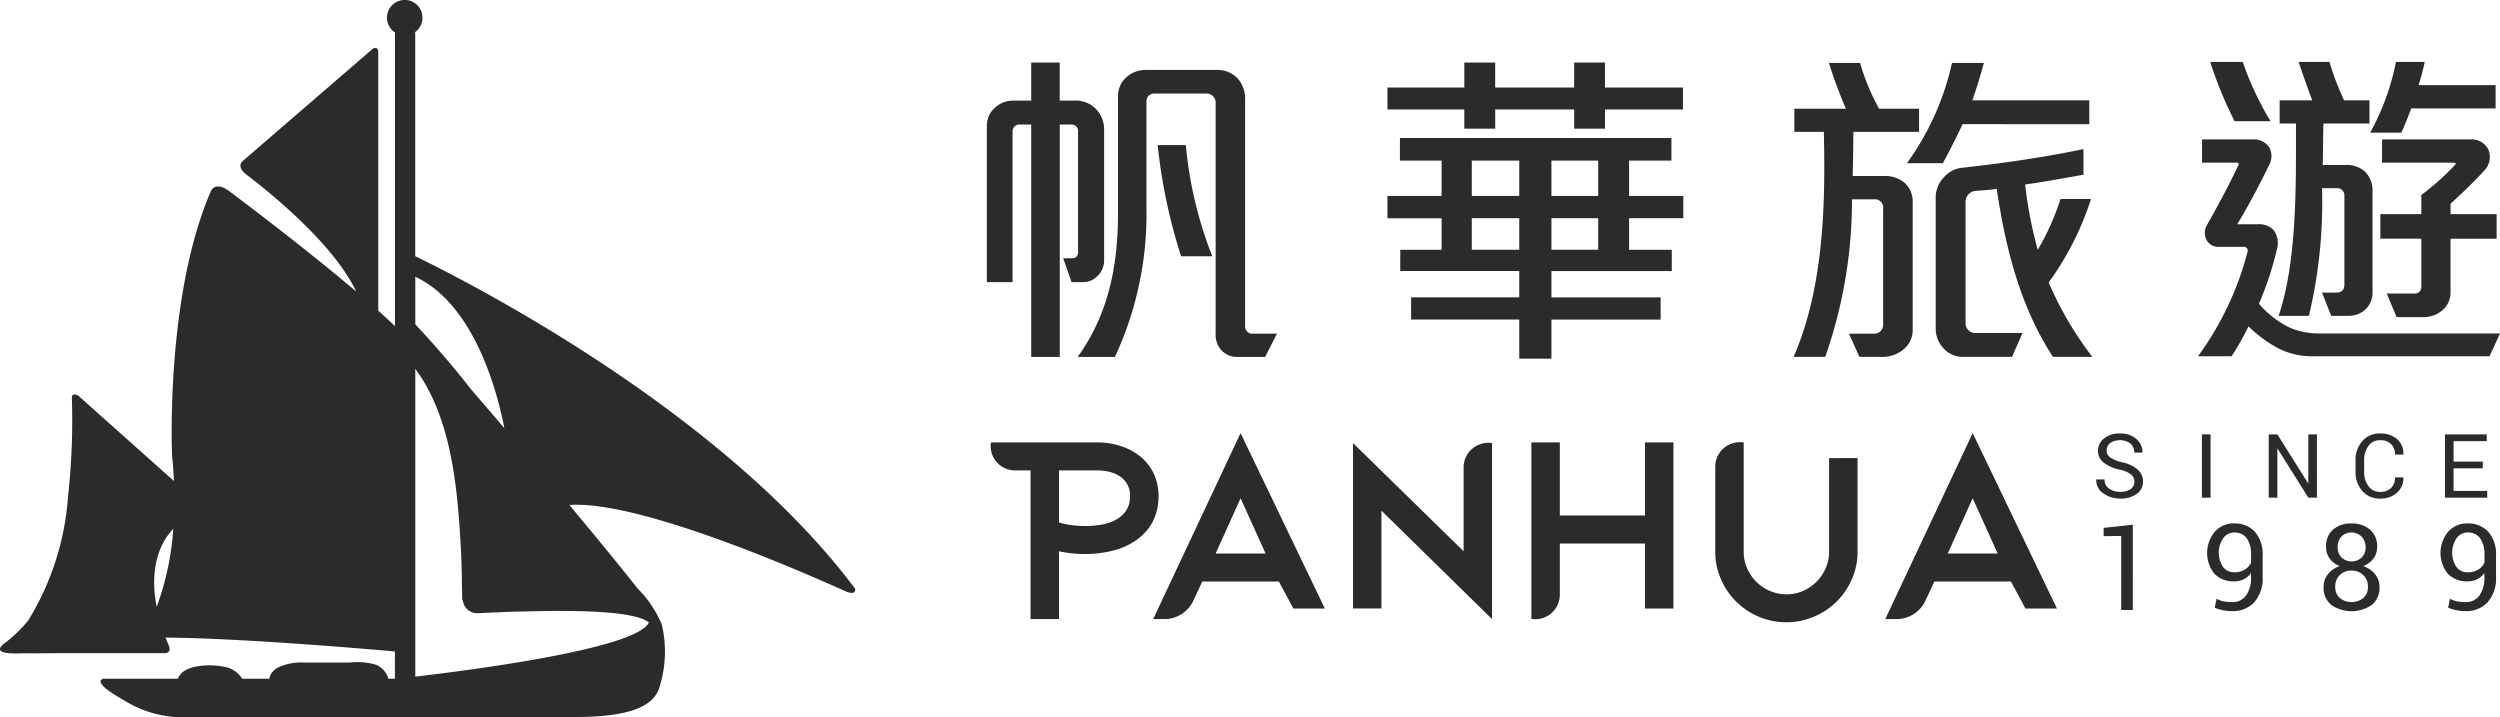
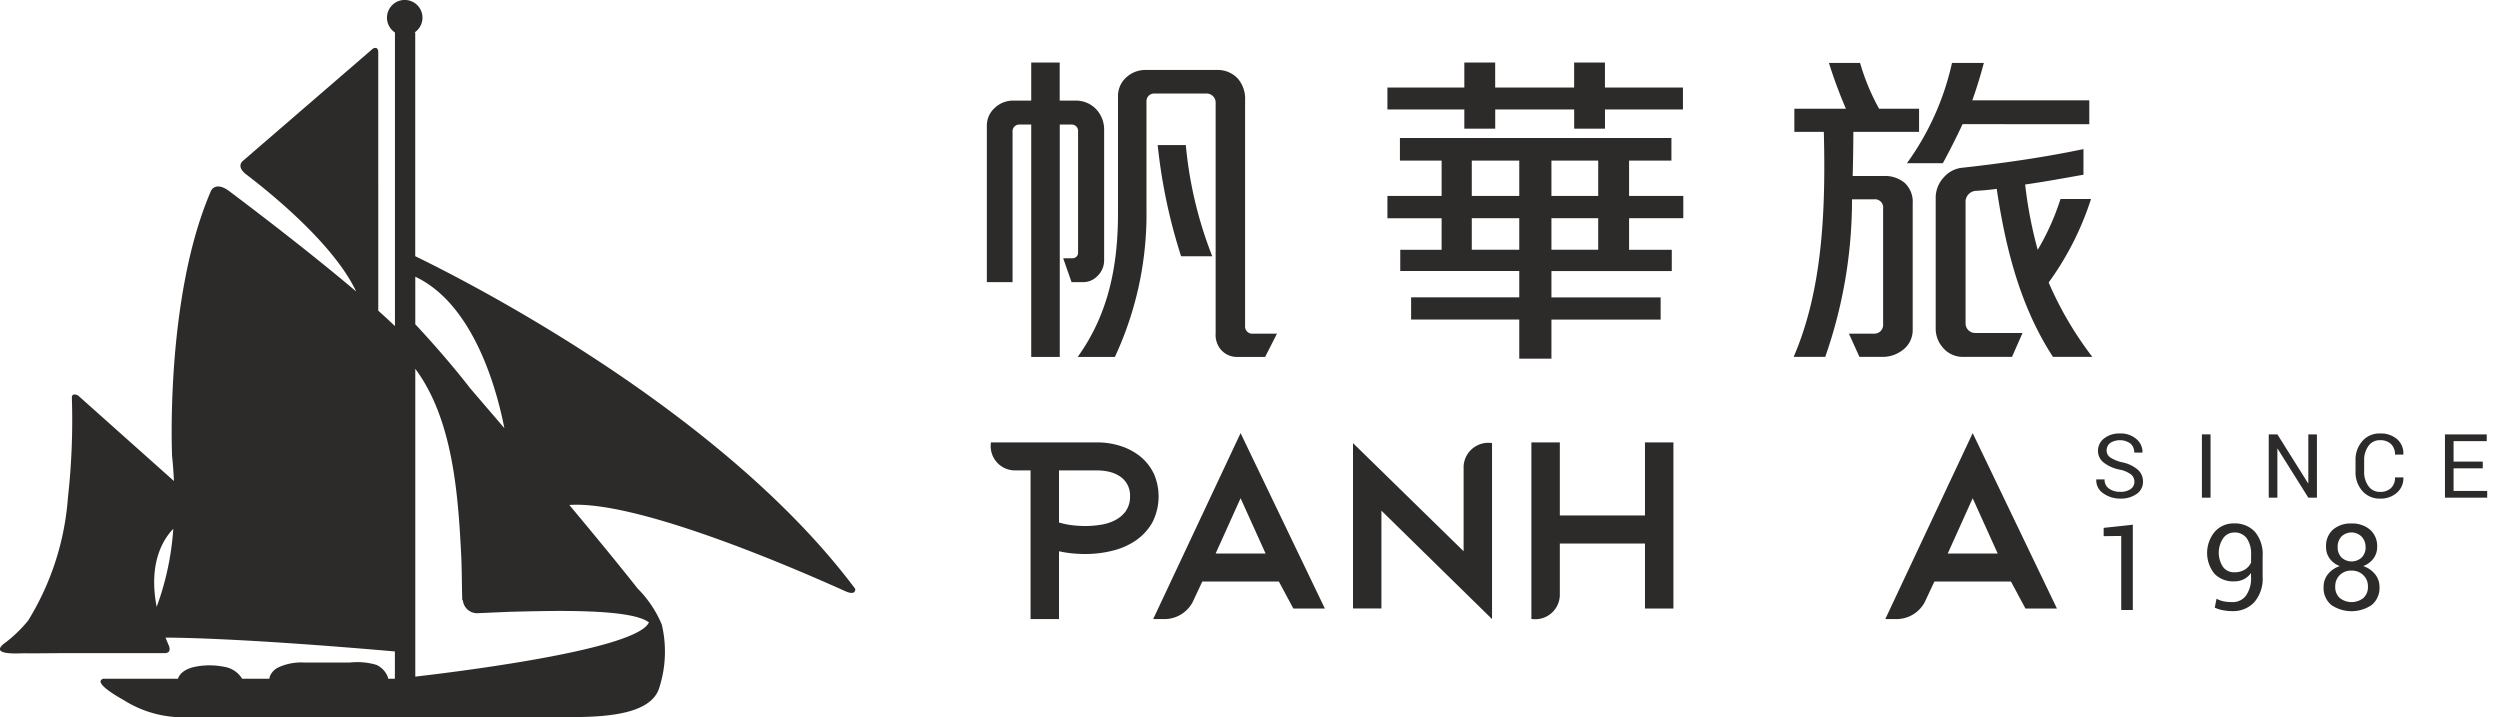
<svg xmlns="http://www.w3.org/2000/svg" width="190" height="54.502" viewBox="0 0 190 54.502">
  <g transform="translate(-570.485 -36)">
    <path d="M1073.946,336.366c2.7,0,7.634.233,8.315-2.29a8.954,8.954,0,0,0,.172-4.743,8.519,8.519,0,0,0-1.834-2.733c-1.439-1.825-3.275-4.057-5.193-6.351,5.143-.362,16.974,4.746,20.967,6.549.806.36.769-.114.761-.176-10.081-13.483-29.356-23.3-33.439-25.281v-17h-.055a1.349,1.349,0,1,0-1.487,0v22.314c-.386-.372-.812-.765-1.268-1.174V285.846c0-.51-.405-.282-.405-.282l-9.905,8.552c-.106.1-.422.467.268,1.005,1.872,1.425,6.671,5.311,8.361,8.9-3.431-2.912-7.664-6.135-9.612-7.6-1.135-.856-1.439,0-1.439,0-3.487,8.091-2.938,20.106-2.938,20.106.07.658.112,1.285.141,1.9l-7.286-6.5c-.194-.093-.484-.173-.471.2a52.744,52.744,0,0,1-.3,7.557,20.65,20.65,0,0,1-3.025,9.352,10.35,10.35,0,0,1-1.905,1.806c-.941.847,1.2.674,1.641.678,1.017.012,2.035-.011,3.052-.011q3.1,0,6.2,0l1.376,0c.583,0,.336-.533.349-.533-.09-.217-.191-.441-.27-.65,5.407.043,14.038.755,17.431,1.054v2.075h-.5c-.025-.09-.045-.156-.05-.168a1.7,1.7,0,0,0-.844-.884,5.048,5.048,0,0,0-2-.183h-3.531a4.135,4.135,0,0,0-1.977.394,1.318,1.318,0,0,0-.593.641,1.983,1.983,0,0,0-.045.2h-2.068a1.951,1.951,0,0,0-1.392-.912,5.6,5.6,0,0,0-2.176,0c-.883.186-1.2.585-1.312.912h-5.684c-.853.3,1.339,1.494,1.571,1.627a8.427,8.427,0,0,0,4.077,1.292Zm-29.9-8.37c-.68-3.481.62-5.283,1.261-5.931A21.327,21.327,0,0,1,1044.041,328Zm19.653-25.094c4.471,2.1,6.215,8.663,6.77,11.509-.925-1.083-1.8-2.1-2.592-3.024-1.537-1.986-3.223-3.851-4.178-4.874Zm17.756,26.267c-.863,2-13.53,3.633-17.756,4.125V309.9c2.843,3.82,3.249,9.463,3.483,14.052.061,1.177.052,2.352.087,3.53a.029.029,0,0,0,.046,0,1.086,1.086,0,0,0,1.173.989l2.265-.1C1074.14,328.283,1080.065,328.109,1081.451,329.169Z" transform="translate(-461.652 -245.87)" fill="#2d2a2a" />
    <g transform="translate(645.485 40.704)">
      <path d="M8.319,16.343a1.483,1.483,0,0,1-1,.383H6.439L5.8,14.909h.746a.416.416,0,0,0,.387-.408V5.286a.484.484,0,0,0-.49-.537h-.9V22.409H3.373V4.749H2.449a.511.511,0,0,0-.494.562V16.726H0V4.876A1.806,1.806,0,0,1,.618,3.469a2,2,0,0,1,1.337-.539H3.373V.038H5.537V2.929H6.826a2.121,2.121,0,0,1,1.418.59,2.241,2.241,0,0,1,.67,1.638v9.905a1.64,1.64,0,0,1-.6,1.28M21.15,22.409H19.113a1.621,1.621,0,0,1-1.289-.512,1.726,1.726,0,0,1-.435-1.278V3.033a.692.692,0,0,0-.645-.64h-4.07a.578.578,0,0,0-.542.614v8.139a25.7,25.7,0,0,1-2.4,11.262H6.906C9.222,19.183,9.968,15.55,9.968,11.48V2.548a1.893,1.893,0,0,1,.6-1.358A2.144,2.144,0,0,1,12,.6h5.489a2.1,2.1,0,0,1,1.573.641,2.353,2.353,0,0,1,.565,1.689v17.1a.56.56,0,0,0,.466.614h1.955Zm-6.387-7.652a41.609,41.609,0,0,1-1.779-8.447h2.138a30.672,30.672,0,0,0,2.01,8.447Z" transform="translate(0 0.013)" fill="#2d2a2a" />
      <path d="M39.335,3.6v1.46H36.993V3.6h-6v1.46H28.644V3.6H22.8V1.933h5.845V.038H30.99V1.933h6V.038h2.342V1.933H45.26V3.6Zm1.831,8.269v2.4h3.245v1.614H35.265v2h8.3v1.689h-8.3v2.969H32.82V19.568H24.6V17.879H32.82v-2H23.776V14.269h3.142v-2.4H22.8V10.174h4.119V7.487H23.75V5.771H44.384V7.487H41.166v2.687h4.121v1.691ZM32.82,7.487H29.212v2.687H32.82Zm0,4.378H29.212v2.4H32.82Zm6-4.378H35.265v2.687H38.82Zm0,4.378H35.265v2.4H38.82Z" transform="translate(7.644 0.013)" fill="#2d2a2a" />
      <path d="M50.456,5.3c0,.947-.025,2.56-.052,3.352h2.373a2.314,2.314,0,0,1,1.6.539,1.959,1.959,0,0,1,.59,1.536v9.7a1.888,1.888,0,0,1-.64,1.355A2.49,2.49,0,0,1,52.7,22.4H50.92l-.8-1.766h1.905a.665.665,0,0,0,.694-.716V11.14a.631.631,0,0,0-.694-.717H50.355A36.026,36.026,0,0,1,48.319,22.4h-2.4c2.191-5.067,2.445-11.083,2.294-17.1H45.972V3.539h3.92A35.941,35.941,0,0,1,48.6.057h2.367a16.8,16.8,0,0,0,1.445,3.482h3.039V5.3Zm8.3-.589c-.387.846-1.058,2.174-1.5,2.969H54.528A20.546,20.546,0,0,0,57.954.057h2.422c-.258.973-.542,1.895-.876,2.842h8.888V4.716ZM65.629,22.4c-2.472-3.789-3.6-8.216-4.276-12.772-.489.076-1.134.128-1.622.154a.844.844,0,0,0-.746.921v9.19a.729.729,0,0,0,.72.69h3.609l-.8,1.817H58.83a1.98,1.98,0,0,1-1.6-.741,2.163,2.163,0,0,1-.515-1.433v-9.88a2.254,2.254,0,0,1,.59-1.563,2.172,2.172,0,0,1,1.29-.743c3.039-.333,6.311-.792,9.35-1.433V8.555c-1.315.23-2.964.539-4.431.743a32.415,32.415,0,0,0,.955,4.964A18.743,18.743,0,0,0,66.2,10.4h2.319A22.43,22.43,0,0,1,65.3,16.746,26.636,26.636,0,0,0,68.62,22.4Z" transform="translate(15.398 0.02)" fill="#2d2a2a" />
-       <path d="M91.09,22.372H77.59a5.673,5.673,0,0,1-2.476-.563,9.616,9.616,0,0,1-2.342-1.715,18.428,18.428,0,0,1-1.289,2.279h-2.55a23.376,23.376,0,0,0,3.786-8.012.3.3,0,0,0-.28-.306H70.506a.987.987,0,0,1-.929-.537,1.17,1.17,0,0,1,0-1.052c.9-1.587,1.752-3.172,2.422-4.607.053-.1.027-.2-.1-.2H69.243V5.888h3.916a1.373,1.373,0,0,1,1.208.64,1.409,1.409,0,0,1-.049,1.355c-.644,1.333-1.546,3.048-2.4,4.454h1.57a1.526,1.526,0,0,1,1.186.435,1.681,1.681,0,0,1,.258,1.485,25.126,25.126,0,0,1-1.365,4.12A7.269,7.269,0,0,0,75.914,20.2a5.625,5.625,0,0,0,2.218.436H91.887ZM71.714,4.506A31.461,31.461,0,0,1,69.861,0h2.472a23.246,23.246,0,0,0,2.115,4.505Zm9.972,14.282a1.878,1.878,0,0,1-1.367.512H79.057l-.694-1.766h.977c.414,0,.721-.1.721-.614V10.162a.538.538,0,0,0-.489-.562h-1.21a37.013,37.013,0,0,1-1,9.7H75.065C76.483,15.077,76.38,9.24,76.38,4.685H75.141V2.919h2.476c-.284-.743-.8-2.2-1.031-2.918h2.342a19.519,19.519,0,0,0,1.111,2.918h1.928V4.685h-3.5c-.027.921-.027,2.252-.053,3.148H80.14a2.063,2.063,0,0,1,1.521.537A2.034,2.034,0,0,1,82.2,9.856v7.7a1.743,1.743,0,0,1-.515,1.23M85.136,3.532c-.178.512-.489,1.282-.746,1.844H82.02A18.554,18.554,0,0,0,83.98,0h2.186c-.1.511-.306,1.254-.462,1.765h5.849V3.532Zm2.991,9.907v4.045a1.776,1.776,0,0,1-.515,1.3,2.2,2.2,0,0,1-1.546.614H84.029l-.746-1.792H85.42a.494.494,0,0,0,.489-.562v-3.61H82.793V11.571h3.115v-1.46a19.115,19.115,0,0,0,2.577-2.3c.076-.078.028-.153-.1-.153H82.923V5.888h6.7a1.431,1.431,0,0,1,1.365.741,1.473,1.473,0,0,1-.28,1.612c-.773.846-1.755,1.793-2.577,2.534v.795h3.5v1.868Z" transform="translate(23.113 0.001)" fill="#2d2a2a" />
      <path d="M12.588,23.941a3.733,3.733,0,0,0-1.035-1.285,4.642,4.642,0,0,0-1.493-.779,5.852,5.852,0,0,0-1.779-.265H.239a1.844,1.844,0,0,0,1.827,2.129h1.18v11.3H5.409V29.885a8.148,8.148,0,0,0,1.015.162q.5.048,1,.048a8.53,8.53,0,0,0,2.039-.248,5.38,5.38,0,0,0,1.78-.78,4.14,4.14,0,0,0,1.253-1.359,4.341,4.341,0,0,0,.1-3.767m-2.1,2.881a2.349,2.349,0,0,1-.8.69,3.453,3.453,0,0,1-1.091.356,7.369,7.369,0,0,1-1.159.1,9.1,9.1,0,0,1-1.005-.058A6.035,6.035,0,0,1,5.409,27.7V23.742H8.281a4.091,4.091,0,0,1,.927.1,2.541,2.541,0,0,1,.805.336,1.715,1.715,0,0,1,.793,1.517,1.871,1.871,0,0,1-.314,1.123" transform="translate(0.076 7.306)" fill="#2d2a2a" />
      <path d="M29.247,23.481h0v6.394L20.84,21.654V34.224H23V26.79l8.407,8.24V21.654a1.879,1.879,0,0,0-2.163,1.826" transform="translate(6.988 7.317)" fill="#2d2a2a" />
      <path d="M39.626,21.611v5.554H33.155V21.611H30.993V35.029a1.868,1.868,0,0,0,2.162-1.816V29.3h6.471v4.939h2.163V21.611Z" transform="translate(10.392 7.305)" fill="#2d2a2a" />
-       <path d="M50.111,22.808v7.1a3.116,3.116,0,0,1-.258,1.26A3.314,3.314,0,0,1,48.129,32.9a3.075,3.075,0,0,1-1.254.258,3.164,3.164,0,0,1-1.263-.257,3.287,3.287,0,0,1-1.733-1.725,3.108,3.108,0,0,1-.258-1.258v-8.3a1.869,1.869,0,0,0-2.163,1.816v6.467a5.159,5.159,0,0,0,.43,2.1,5.427,5.427,0,0,0,2.866,2.854,5.4,5.4,0,0,0,4.214,0,5.4,5.4,0,0,0,2.876-2.854,5.159,5.159,0,0,0,.43-2.1v-7.1Z" transform="translate(13.901 7.306)" fill="#2d2a2a" />
      <path d="M57.778,21.085,51.135,35.219h.889a2.435,2.435,0,0,0,2.1-1.268l.744-1.586h5.819l1.1,2.049h2.393Zm-1.895,9.149,1.895-4.2,1.9,4.2Z" transform="translate(17.146 7.128)" fill="#2d2a2a" />
      <path d="M16.11,21.085,9.467,35.219h.889a2.432,2.432,0,0,0,2.1-1.268h0l.744-1.586H19.02l1.1,2.049h2.394Zm-1.895,9.149,1.895-4.2,1.9,4.2Z" transform="translate(3.174 7.128)" fill="#2d2a2a" />
      <path d="M66.04,24.774a.7.7,0,0,0-.25-.55,2.106,2.106,0,0,0-.884-.373,2.965,2.965,0,0,1-1.2-.535,1.113,1.113,0,0,1-.431-.892,1.171,1.171,0,0,1,.463-.941,1.847,1.847,0,0,1,1.2-.377,1.789,1.789,0,0,1,1.266.434,1.269,1.269,0,0,1,.454,1l-.007.02H66.03a.885.885,0,0,0-.28-.684,1.382,1.382,0,0,0-1.556-.041.714.714,0,0,0-.262.574.632.632,0,0,0,.283.523,2.728,2.728,0,0,0,.917.369,2.63,2.63,0,0,1,1.164.554,1.187,1.187,0,0,1,.4.909,1.106,1.106,0,0,1-.478.935,2.045,2.045,0,0,1-1.25.355,2.163,2.163,0,0,1-1.282-.393,1.177,1.177,0,0,1-.541-1.045l.005-.02h.626a.81.81,0,0,0,.343.705,1.445,1.445,0,0,0,.848.24,1.323,1.323,0,0,0,.784-.206.654.654,0,0,0,.29-.562" transform="translate(21.172 7.134)" fill="#2d2a2a" />
      <rect width="0.657" height="4.812" transform="translate(92.345 28.308)" fill="#2d2a2a" />
      <path d="M76.623,25.968h-.654l-2.333-3.721-.019.008v3.713h-.656V21.156h.656l2.331,3.714.02-.007V21.156h.654Z" transform="translate(24.464 7.152)" fill="#2d2a2a" />
      <path d="M81.531,24.442l.007.019a1.451,1.451,0,0,1-.479,1.136,1.837,1.837,0,0,1-1.3.458,1.716,1.716,0,0,1-1.338-.578A2.114,2.114,0,0,1,77.9,24.01v-.856a2.127,2.127,0,0,1,.518-1.47,1.712,1.712,0,0,1,1.338-.578,1.89,1.89,0,0,1,1.307.434,1.437,1.437,0,0,1,.473,1.152l-.007.019H80.9a1.068,1.068,0,0,0-.3-.8,1.158,1.158,0,0,0-.845-.294,1.03,1.03,0,0,0-.873.439,1.781,1.781,0,0,0-.326,1.09v.86a1.788,1.788,0,0,0,.326,1.1,1.033,1.033,0,0,0,.873.439,1.158,1.158,0,0,0,.845-.293,1.072,1.072,0,0,0,.3-.807Z" transform="translate(26.12 7.134)" fill="#2d2a2a" />
      <path d="M85.863,23.737H83.645v1.718H86.2v.512H82.99V21.156h3.175v.514H83.645v1.556h2.218Z" transform="translate(27.827 7.152)" fill="#2d2a2a" />
      <path d="M65.781,32.768H64.9V27.142l-1.335.016v-.63l2.217-.242Z" transform="translate(21.313 8.886)" fill="#2d2a2a" />
      <path d="M71.372,32.194A1.249,1.249,0,0,0,72.4,31.71a2.265,2.265,0,0,0,.389-1.44v-.293a1.455,1.455,0,0,1-.547.479,1.643,1.643,0,0,1-.734.162,1.981,1.981,0,0,1-1.5-.581,2.521,2.521,0,0,1,.035-3.2,1.893,1.893,0,0,1,1.431-.624,2.1,2.1,0,0,1,1.61.633,2.654,2.654,0,0,1,.589,1.867v1.545a2.733,2.733,0,0,1-.637,1.945,2.189,2.189,0,0,1-1.665.677,3.846,3.846,0,0,1-.7-.066,2.47,2.47,0,0,1-.637-.2l.134-.676a2,2,0,0,0,.549.2,3.537,3.537,0,0,0,.657.055m.138-2.265a1.475,1.475,0,0,0,.813-.209,1.211,1.211,0,0,0,.469-.533v-.561a2.089,2.089,0,0,0-.33-1.285,1.124,1.124,0,0,0-.96-.436,1.027,1.027,0,0,0-.825.428,1.975,1.975,0,0,0-.024,2.181,1.024,1.024,0,0,0,.857.413" transform="translate(23.288 8.862)" fill="#2d2a2a" />
      <path d="M80.152,28a1.43,1.43,0,0,1-.287.888,1.693,1.693,0,0,1-.774.567,1.944,1.944,0,0,1,.9.614,1.5,1.5,0,0,1,.339.965,1.666,1.666,0,0,1-.59,1.376,2.728,2.728,0,0,1-3.073,0,1.671,1.671,0,0,1-.585-1.376,1.519,1.519,0,0,1,.332-.965,1.9,1.9,0,0,1,.9-.614,1.649,1.649,0,0,1-.766-.567A1.456,1.456,0,0,1,76.269,28a1.662,1.662,0,0,1,.53-1.319,2.057,2.057,0,0,1,1.406-.464,2.088,2.088,0,0,1,1.4.464A1.645,1.645,0,0,1,80.152,28m-.7,3.015a1.162,1.162,0,0,0-.354-.874,1.227,1.227,0,0,0-.893-.341,1.207,1.207,0,0,0-.895.341,1.184,1.184,0,0,0-.343.874,1.109,1.109,0,0,0,.342.864,1.448,1.448,0,0,0,1.8,0,1.108,1.108,0,0,0,.343-.863m-.182-3a1.109,1.109,0,0,0-.3-.8,1.092,1.092,0,0,0-1.525-.011,1.118,1.118,0,0,0-.292.808,1.079,1.079,0,0,0,.294.792,1.132,1.132,0,0,0,1.529,0,1.071,1.071,0,0,0,.3-.792" transform="translate(25.511 8.863)" fill="#2d2a2a" />
-       <path d="M84.653,32.194a1.249,1.249,0,0,0,1.031-.484,2.265,2.265,0,0,0,.389-1.44v-.293a1.455,1.455,0,0,1-.547.479,1.643,1.643,0,0,1-.734.162,1.981,1.981,0,0,1-1.5-.581,2.521,2.521,0,0,1,.035-3.2,1.893,1.893,0,0,1,1.431-.624,2.1,2.1,0,0,1,1.61.633,2.654,2.654,0,0,1,.589,1.867v1.545a2.733,2.733,0,0,1-.637,1.945,2.189,2.189,0,0,1-1.665.677,3.845,3.845,0,0,1-.7-.066,2.469,2.469,0,0,1-.637-.2l.134-.676a2,2,0,0,0,.549.2,3.537,3.537,0,0,0,.657.055m.138-2.265a1.475,1.475,0,0,0,.813-.209,1.211,1.211,0,0,0,.469-.533v-.561a2.089,2.089,0,0,0-.33-1.285,1.124,1.124,0,0,0-.96-.436,1.027,1.027,0,0,0-.825.428,1.975,1.975,0,0,0-.024,2.181,1.024,1.024,0,0,0,.857.413" transform="translate(27.741 8.862)" fill="#2d2a2a" />
    </g>
  </g>
</svg>